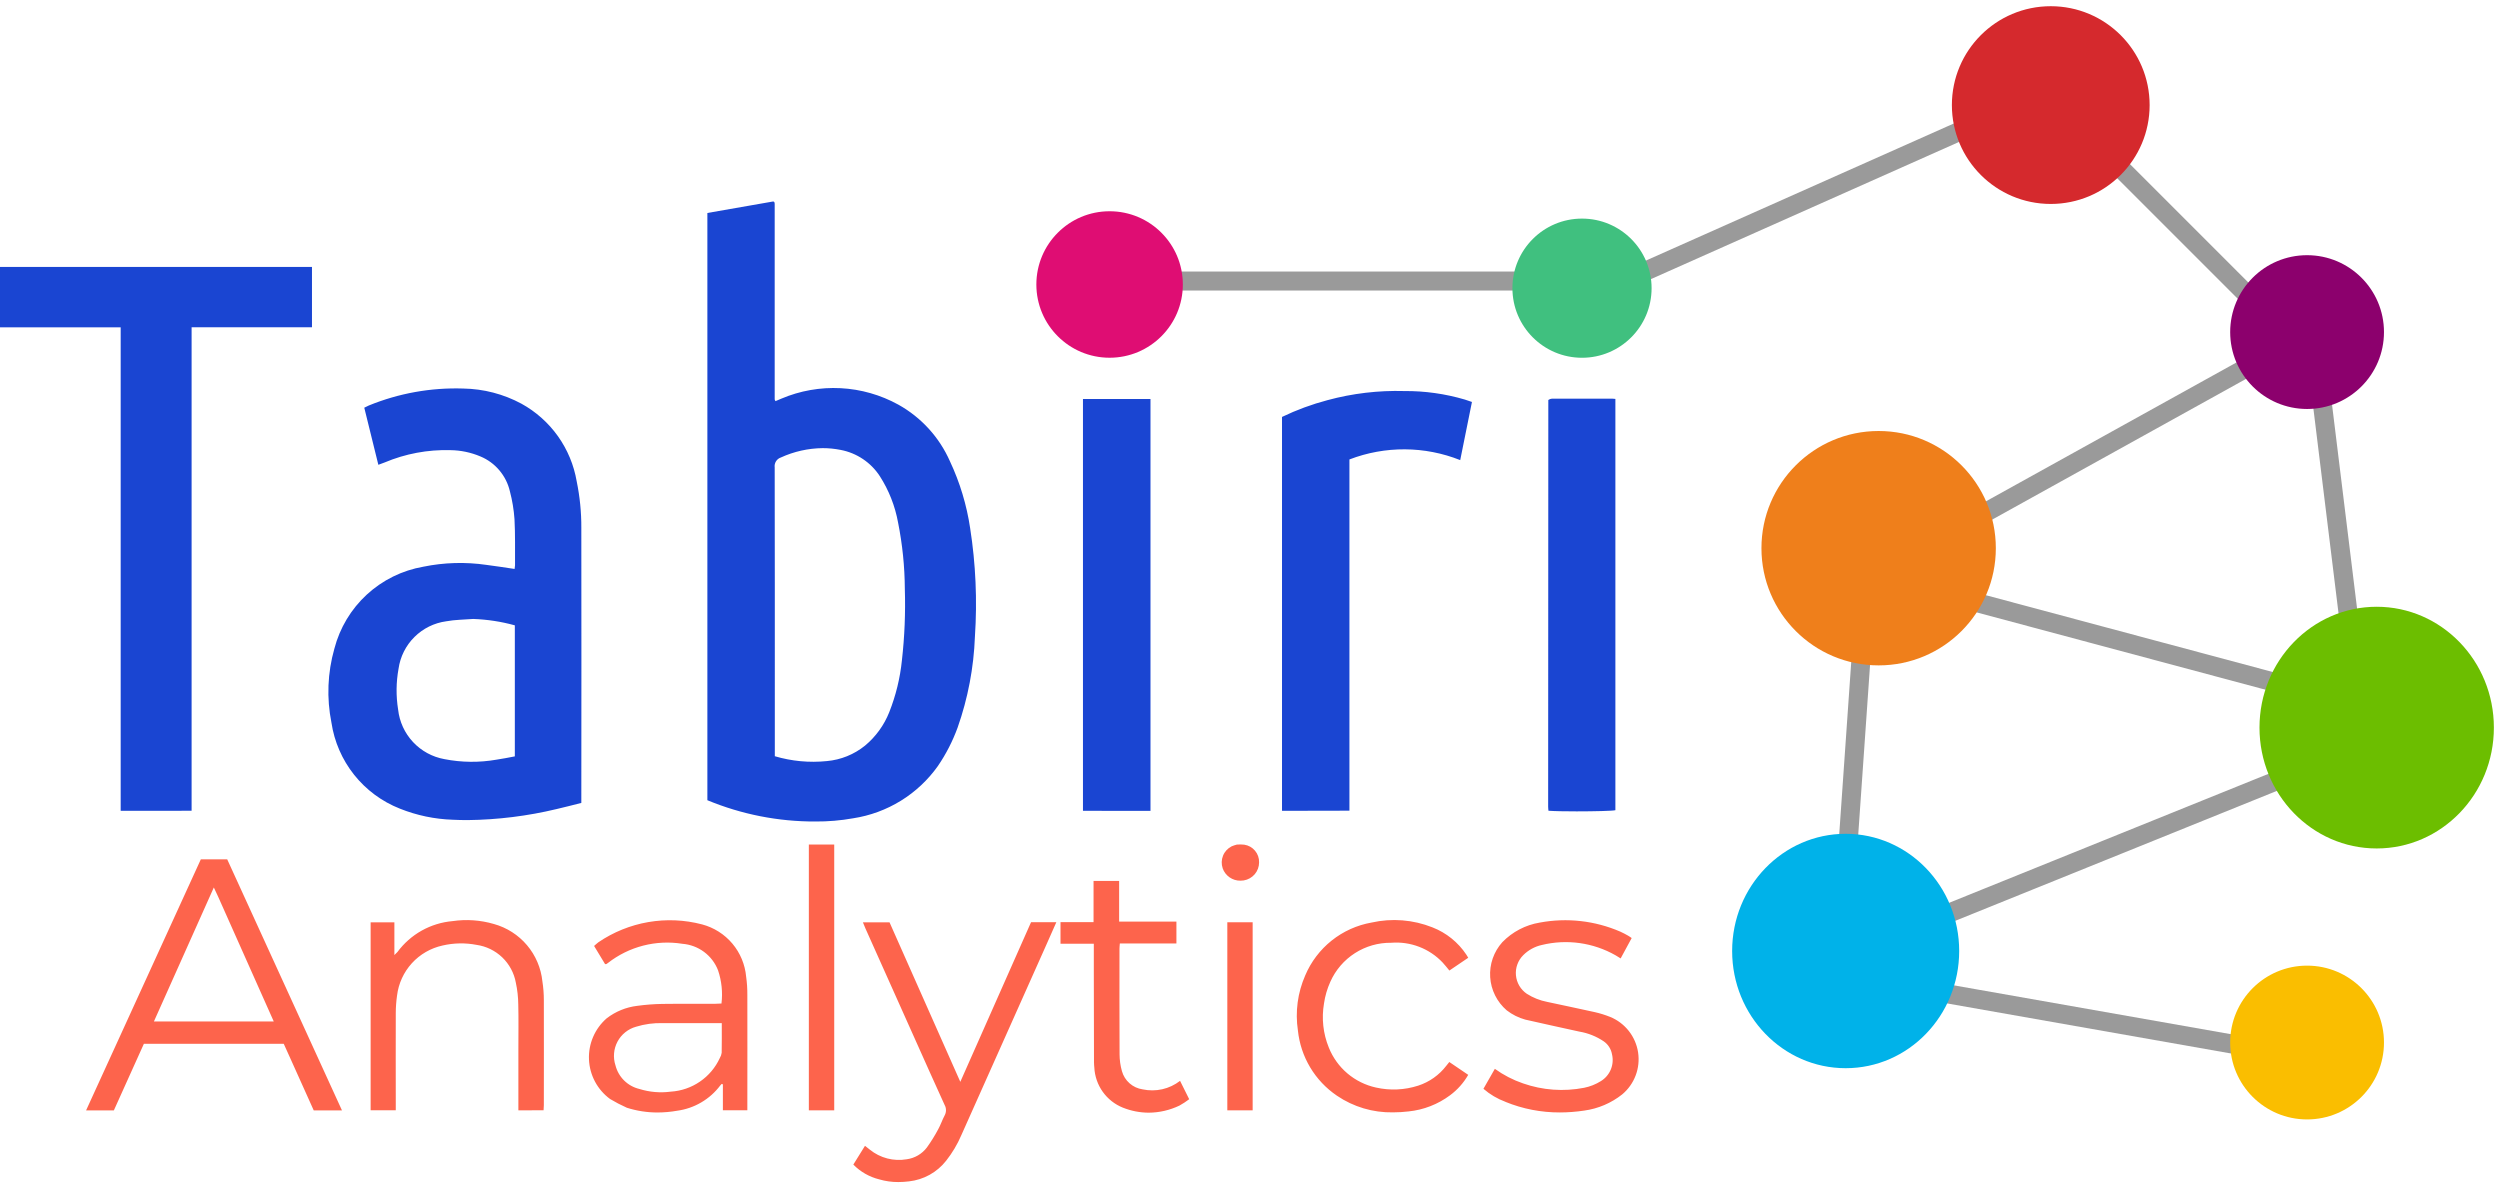
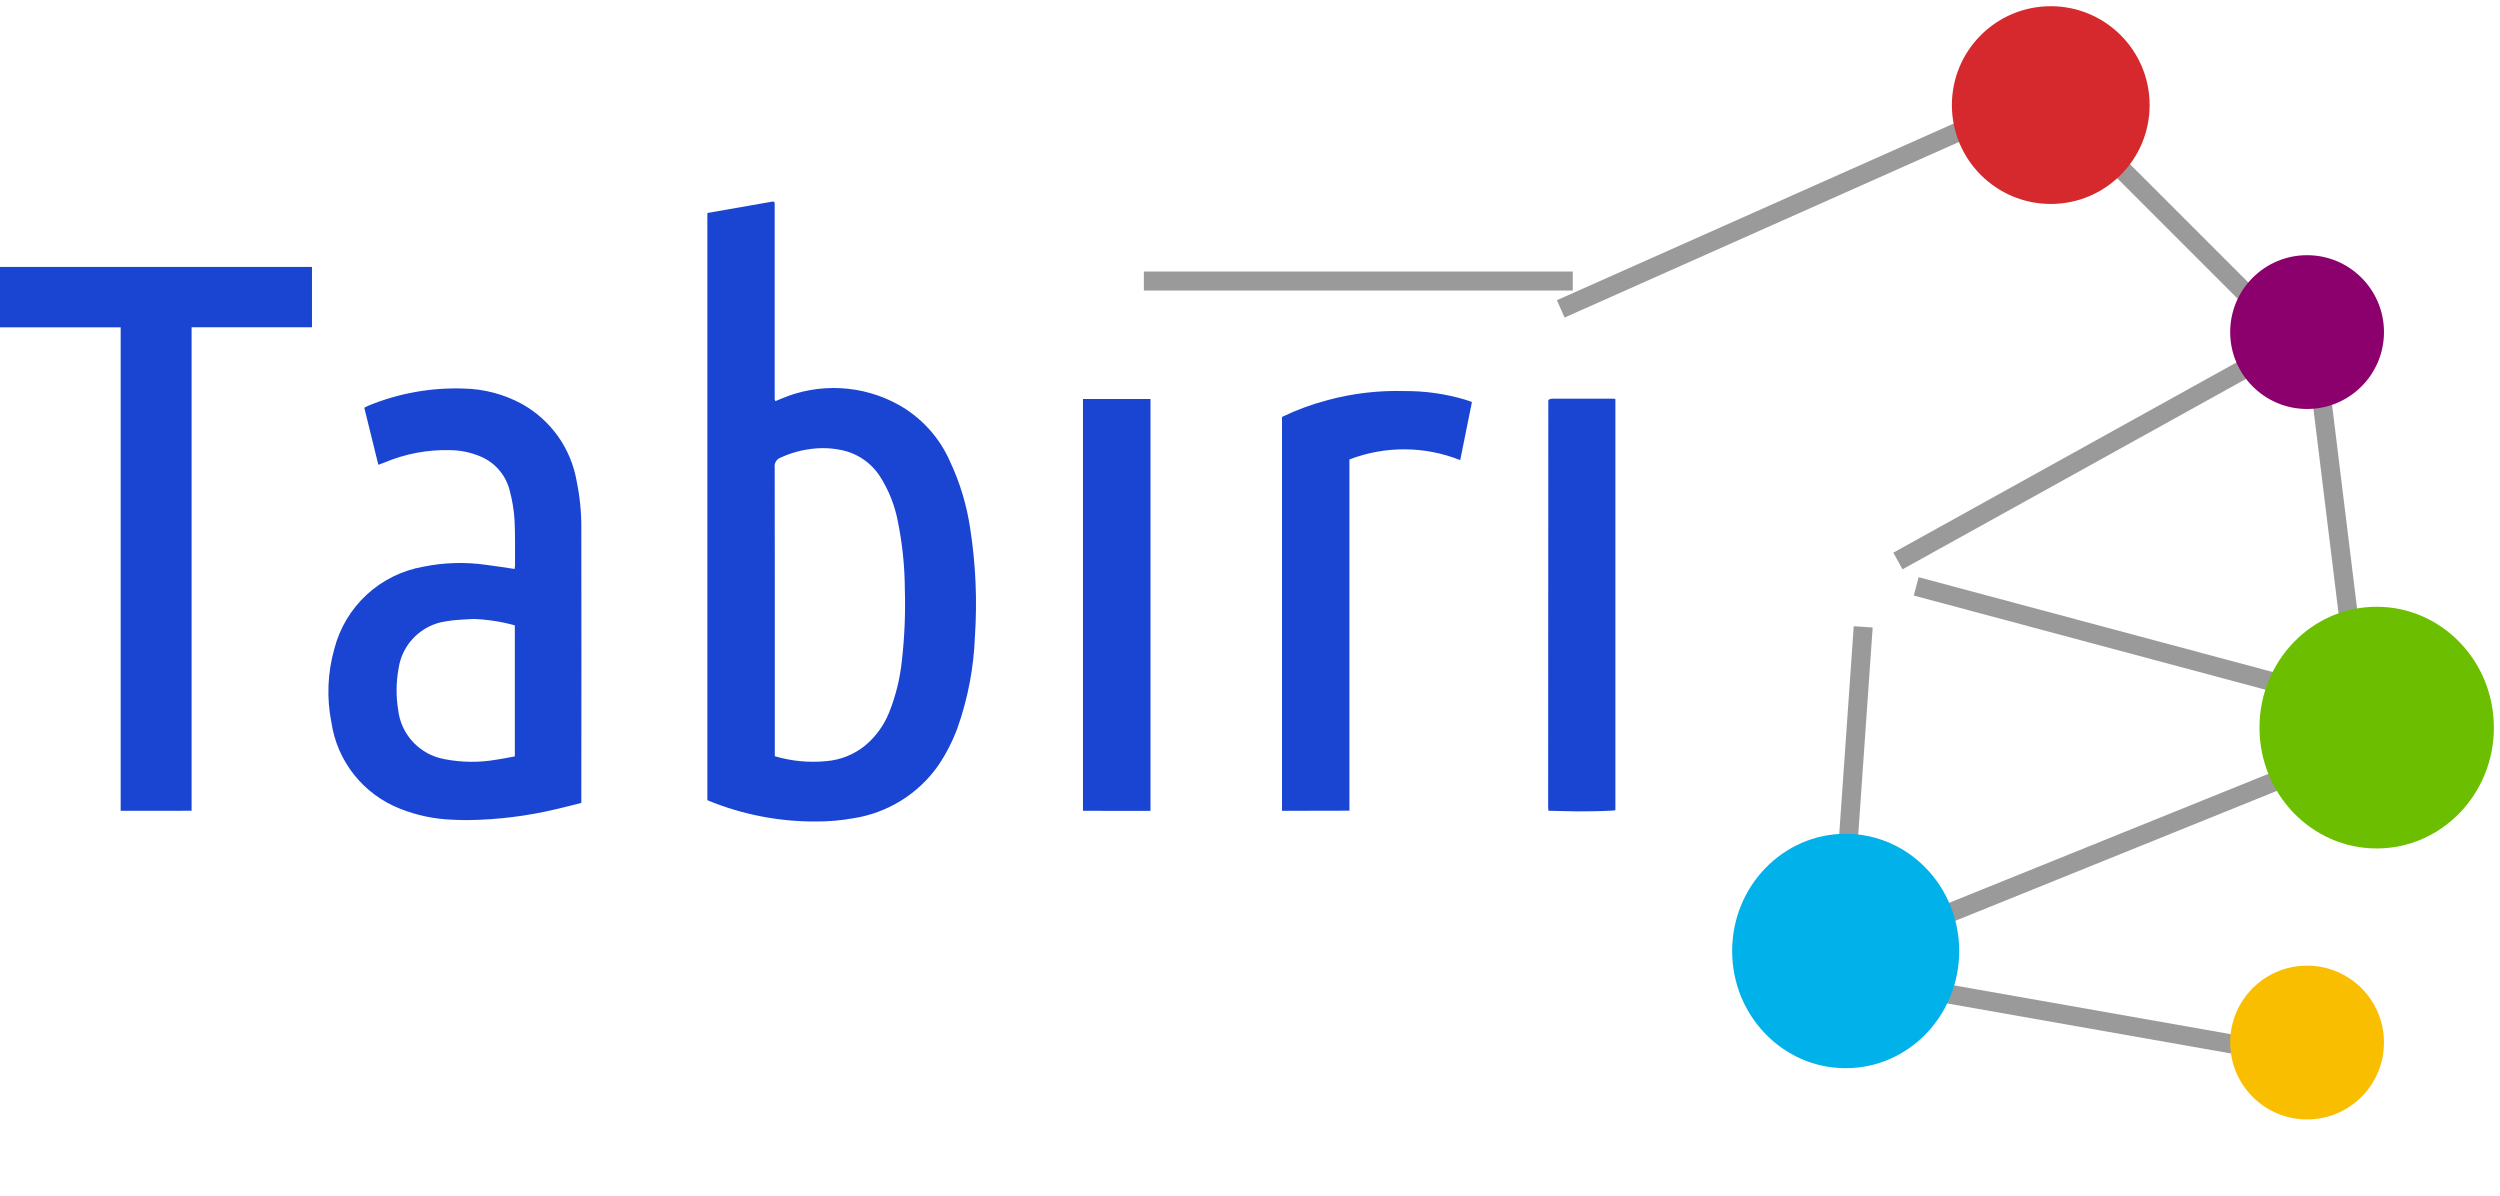
<svg xmlns="http://www.w3.org/2000/svg" width="161" height="77" viewBox="0 0 162 77" fill="none">
  <path d="M120.95 63.862L121.164 62.651L148.535 67.477L148.322 68.689L120.95 63.862ZM122.95 59.618L126.116 58.339L126.107 58.321C126.12 58.294 126.134 58.293 126.158 58.293L126.171 58.317L148.722 49.207L149.183 50.347L123.412 60.759L122.95 59.618ZM118.937 57.325L120.122 40.339L121.349 40.425L120.165 57.411L118.937 57.325ZM124.011 38.352L124.329 37.164L151.175 44.352L150.857 45.54L124.011 38.352ZM149.698 24.528L150.919 24.378L152.994 41.278L151.773 41.428L149.698 24.528ZM122.687 35.574L146.996 22.099L147.596 23.175L123.283 36.652L122.687 35.574ZM134.705 8.821L135.575 7.951L147.615 19.991L146.745 20.861L134.705 8.821ZM100.886 19.214L134.492 4.252L134.992 5.376L101.386 20.338L100.886 19.214ZM74.122 18.588V17.358H101.916V18.588H74.122Z" fill="#9A9A9A" />
-   <path d="M45.838 51.615V13.562L50.109 12.815C50.13 12.824 50.15 12.835 50.169 12.848C50.178 12.858 50.184 12.871 50.187 12.884C50.194 12.91 50.198 12.936 50.2 12.963C50.2 13.004 50.2 13.045 50.2 13.086C50.2 17.267 50.2 21.448 50.2 25.629C50.2 25.643 50.203 25.656 50.207 25.669C50.207 25.682 50.219 25.694 50.25 25.755C50.373 25.702 50.502 25.645 50.632 25.593C51.844 25.079 53.156 24.847 54.471 24.915C55.785 24.983 57.067 25.349 58.219 25.985C59.7 26.812 60.871 28.099 61.556 29.651C62.201 31.024 62.642 32.484 62.865 33.984C63.227 36.307 63.331 38.664 63.175 41.01C63.1 43.019 62.723 45.005 62.056 46.901C61.735 47.785 61.304 48.625 60.774 49.401C60.133 50.304 59.316 51.069 58.373 51.651C57.43 52.232 56.38 52.618 55.285 52.786C54.475 52.931 53.654 53 52.831 52.994C50.432 53.003 48.054 52.534 45.838 51.615ZM50.6 29.406C50.468 29.45 50.356 29.538 50.283 29.657C50.21 29.774 50.181 29.915 50.2 30.052C50.211 35.079 50.208 40.106 50.208 45.215V48.764C51.301 49.088 52.447 49.195 53.581 49.079C54.486 48.998 55.346 48.65 56.052 48.079C56.748 47.5 57.288 46.756 57.622 45.915C58.05 44.836 58.327 43.703 58.444 42.548C58.618 41.014 58.681 39.47 58.633 37.927C58.625 36.479 58.478 35.036 58.194 33.616C58 32.553 57.601 31.537 57.019 30.627C56.733 30.184 56.36 29.805 55.922 29.51C55.485 29.216 54.993 29.014 54.475 28.915C54.091 28.839 53.7 28.8 53.308 28.8C52.373 28.81 51.45 29.017 50.6 29.406ZM29.342 52.88C28.166 52.842 27.005 52.599 25.913 52.161C24.749 51.703 23.726 50.946 22.948 49.968C22.169 48.989 21.662 47.822 21.477 46.585C21.159 44.996 21.224 43.354 21.667 41.795C22.017 40.449 22.746 39.233 23.769 38.29C24.792 37.348 26.064 36.721 27.434 36.483C28.775 36.208 30.154 36.168 31.509 36.364C32.117 36.439 32.722 36.538 33.346 36.629C33.36 36.551 33.37 36.471 33.374 36.392C33.368 35.392 33.393 34.392 33.339 33.401C33.296 32.789 33.196 32.183 33.039 31.59C32.922 31.09 32.688 30.626 32.356 30.234C32.025 29.843 31.605 29.535 31.131 29.338C30.517 29.078 29.857 28.939 29.19 28.931C27.725 28.888 26.267 29.161 24.917 29.731C24.794 29.782 24.667 29.823 24.517 29.88L23.605 26.18C23.705 26.13 23.799 26.08 23.897 26.038C25.837 25.244 27.923 24.869 30.018 24.938C31.335 24.959 32.627 25.295 33.787 25.919C34.724 26.434 35.533 27.155 36.154 28.026C36.774 28.898 37.19 29.898 37.37 30.953C37.574 31.944 37.675 32.953 37.67 33.964C37.677 39.785 37.677 45.605 37.67 51.426V51.79C37.131 51.924 36.608 52.065 36.08 52.185C34.188 52.64 32.25 52.881 30.304 52.903C29.986 52.904 29.665 52.896 29.342 52.88ZM28.914 40.021C28.135 40.127 27.412 40.484 26.855 41.039C26.297 41.593 25.936 42.315 25.826 43.093C25.666 43.967 25.657 44.862 25.798 45.74C25.884 46.528 26.223 47.266 26.764 47.845C27.305 48.424 28.018 48.813 28.798 48.953C29.912 49.172 31.056 49.183 32.174 48.987C32.574 48.932 32.968 48.846 33.361 48.774V40.283C32.48 40.039 31.574 39.901 30.661 39.869C30.079 39.915 29.488 39.915 28.914 40.021ZM100.34 52.297C100.333 52.212 100.32 52.122 100.32 52.032C100.32 43.261 100.324 34.477 100.331 25.68C100.401 25.629 100.485 25.599 100.572 25.593C101.87 25.593 103.168 25.593 104.466 25.593C104.531 25.593 104.596 25.604 104.677 25.611V52.262C104.503 52.309 103.301 52.338 102.17 52.338C101.423 52.338 100.707 52.326 100.34 52.297ZM70.176 52.302V25.615H74.552V52.305L70.176 52.302ZM7.82 52.302V20.971H0V17.057H20.216V20.966H12.416V52.298L7.82 52.302ZM83.074 52.302V26.778C84.021 26.322 85.009 25.958 86.025 25.69C87.646 25.251 89.322 25.053 91 25.101C92.327 25.091 93.647 25.277 94.92 25.652C95.061 25.698 95.201 25.747 95.382 25.808L94.622 29.576C92.32 28.66 89.756 28.644 87.443 29.533V52.293L83.074 52.302Z" fill="#1A45D2" />
-   <path d="M56.963 76.181C56.33 76.022 55.753 75.692 55.296 75.226L56.051 74.01C56.166 74.1 56.266 74.181 56.368 74.26C56.698 74.527 57.082 74.721 57.493 74.828C57.904 74.935 58.333 74.954 58.751 74.882C59.01 74.847 59.258 74.762 59.484 74.631C59.709 74.499 59.906 74.325 60.063 74.117C60.333 73.741 60.578 73.347 60.795 72.938C60.954 72.653 61.055 72.338 61.209 72.048C61.269 71.943 61.3 71.823 61.3 71.702C61.3 71.581 61.269 71.462 61.209 71.357C60.556 69.931 59.919 68.497 59.278 67.066C58.212 64.689 57.147 62.311 56.084 59.932C56.029 59.808 55.984 59.681 55.916 59.527H57.641L62.228 69.864L66.812 59.519H68.451C68.213 60.057 67.991 60.563 67.765 61.068C65.941 65.154 64.117 69.24 62.292 73.325C62.039 73.915 61.709 74.47 61.311 74.975C61.019 75.347 60.656 75.657 60.243 75.887C59.829 76.117 59.374 76.262 58.904 76.314C58.672 76.343 58.438 76.357 58.204 76.358C57.784 76.36 57.366 76.3 56.963 76.181ZM72.763 71.537C72.238 71.326 71.785 70.969 71.457 70.508C71.129 70.047 70.94 69.502 70.912 68.937C70.899 68.842 70.898 68.746 70.891 68.611C70.891 66.645 70.882 64.719 70.879 62.793C70.879 62.18 70.879 61.568 70.879 60.916H68.721V59.513H70.862V56.845H72.52V59.481H76.232V60.897H72.565C72.556 61.031 72.542 61.136 72.542 61.24C72.542 63.522 72.535 65.803 72.548 68.085C72.55 68.452 72.601 68.817 72.701 69.171C72.786 69.476 72.958 69.751 73.196 69.96C73.433 70.17 73.727 70.305 74.041 70.351C74.461 70.441 74.896 70.439 75.316 70.344C75.735 70.249 76.128 70.063 76.468 69.8L77.06 70.99C76.859 71.144 76.646 71.283 76.424 71.405C75.803 71.701 75.125 71.858 74.437 71.863C73.864 71.86 73.297 71.75 72.765 71.537H72.763ZM40.609 71.537C40.239 71.372 39.88 71.184 39.532 70.976C39.127 70.679 38.794 70.295 38.557 69.852C38.321 69.409 38.187 68.918 38.166 68.416C38.144 67.914 38.236 67.414 38.434 66.953C38.632 66.491 38.932 66.08 39.31 65.75C39.886 65.305 40.572 65.025 41.294 64.939C41.835 64.865 42.38 64.823 42.925 64.815C43.701 64.802 44.477 64.805 45.253 64.807H46.327C46.46 64.807 46.594 64.796 46.752 64.789C46.839 64.064 46.763 63.329 46.53 62.637C46.346 62.161 46.031 61.748 45.622 61.444C45.213 61.14 44.725 60.958 44.217 60.919C43.372 60.783 42.507 60.824 41.678 61.037C40.849 61.251 40.072 61.633 39.397 62.16C39.365 62.185 39.332 62.209 39.297 62.23C39.287 62.237 39.271 62.23 39.21 62.237L38.497 61.058C38.597 60.973 38.681 60.89 38.776 60.82C39.748 60.158 40.851 59.712 42.01 59.512C43.169 59.312 44.358 59.363 45.495 59.662C46.261 59.865 46.946 60.299 47.457 60.905C47.967 61.511 48.279 62.26 48.35 63.049C48.405 63.441 48.431 63.837 48.428 64.233C48.435 66.57 48.428 68.906 48.428 71.243V71.705H46.843V70.024L46.764 70C46.733 70.034 46.699 70.066 46.672 70.1C46.338 70.544 45.919 70.918 45.439 71.198C44.96 71.48 44.429 71.662 43.878 71.737C43.458 71.811 43.033 71.849 42.606 71.85C41.929 71.851 41.256 71.746 40.611 71.54L40.609 71.537ZM42.946 66.059C42.359 66.042 41.773 66.121 41.212 66.294C40.957 66.365 40.72 66.488 40.514 66.654C40.307 66.82 40.137 67.026 40.013 67.26C39.889 67.493 39.813 67.75 39.791 68.013C39.768 68.277 39.799 68.543 39.882 68.794C39.976 69.167 40.17 69.508 40.444 69.778C40.718 70.049 41.062 70.238 41.436 70.327C42.09 70.531 42.781 70.59 43.46 70.5C44.139 70.459 44.793 70.235 45.354 69.851C45.915 69.468 46.361 68.939 46.644 68.321C46.708 68.216 46.749 68.1 46.765 67.979C46.777 67.355 46.771 66.73 46.771 66.061H42.947L42.946 66.059ZM97.555 71.159C97.032 70.966 96.548 70.68 96.127 70.315L96.866 69.021C97.425 69.424 98.041 69.742 98.693 69.965C99.963 70.409 101.328 70.507 102.648 70.25C103.035 70.173 103.405 70.026 103.739 69.816C104.027 69.639 104.252 69.375 104.381 69.063C104.51 68.75 104.537 68.405 104.457 68.076C104.428 67.907 104.365 67.747 104.272 67.603C104.18 67.459 104.06 67.335 103.919 67.238C103.444 66.918 102.907 66.704 102.342 66.609C101.151 66.344 99.991 66.099 98.836 65.831C98.401 65.711 97.993 65.507 97.636 65.231C97.323 64.962 97.067 64.634 96.883 64.265C96.699 63.896 96.59 63.494 96.564 63.082C96.537 62.671 96.593 62.258 96.728 61.869C96.864 61.479 97.075 61.12 97.351 60.814C98.004 60.142 98.854 59.697 99.778 59.544C101.535 59.216 103.35 59.42 104.99 60.129C105.165 60.203 105.331 60.3 105.499 60.391C105.569 60.429 105.634 60.479 105.733 60.546L105.018 61.867C104.894 61.792 104.795 61.729 104.693 61.667C103.241 60.84 101.527 60.6 99.904 60.997C99.449 61.098 99.033 61.327 98.704 61.658C98.534 61.827 98.404 62.032 98.323 62.258C98.241 62.483 98.21 62.724 98.233 62.963C98.255 63.202 98.33 63.432 98.451 63.639C98.573 63.846 98.739 64.023 98.937 64.158C99.341 64.415 99.789 64.593 100.259 64.684C101.285 64.908 102.314 65.115 103.338 65.346C103.684 65.424 104.022 65.53 104.351 65.662C104.822 65.857 105.235 66.171 105.55 66.572C105.865 66.974 106.071 67.45 106.148 67.954C106.225 68.458 106.171 68.974 105.99 69.451C105.81 69.928 105.51 70.351 105.118 70.678C104.409 71.241 103.561 71.603 102.664 71.726C102.14 71.805 101.611 71.846 101.081 71.847C99.873 71.852 98.675 71.62 97.556 71.163L97.555 71.159ZM86.629 70.759C85.926 70.281 85.335 69.656 84.899 68.926C84.463 68.197 84.192 67.38 84.104 66.535C83.922 65.326 84.087 64.09 84.578 62.97C84.952 62.085 85.541 61.308 86.292 60.709C87.043 60.11 87.932 59.709 88.878 59.542C90.194 59.247 91.567 59.355 92.82 59.853C93.718 60.203 94.487 60.821 95.02 61.624C95.056 61.678 95.087 61.736 95.141 61.824L93.92 62.652C93.763 62.464 93.631 62.29 93.482 62.132C93.058 61.683 92.538 61.335 91.962 61.114C91.385 60.892 90.767 60.803 90.151 60.852C89.318 60.842 88.5 61.075 87.799 61.525C87.098 61.974 86.543 62.62 86.205 63.381C86.003 63.828 85.865 64.3 85.795 64.786C85.63 65.748 85.738 66.737 86.106 67.641C86.365 68.29 86.779 68.866 87.312 69.318C87.846 69.77 88.481 70.084 89.164 70.234C90.072 70.439 91.019 70.396 91.904 70.109C92.623 69.874 93.254 69.428 93.715 68.829C93.773 68.754 93.833 68.681 93.915 68.579L95.141 69.411C94.844 69.93 94.441 70.382 93.959 70.738C93.176 71.321 92.249 71.681 91.278 71.781C90.942 71.821 90.603 71.841 90.264 71.842C88.97 71.866 87.7 71.488 86.63 70.76L86.629 70.759ZM20.329 71.713C19.861 70.674 19.391 69.63 18.91 68.557C18.73 68.157 18.561 67.785 18.387 67.4H9.323L7.378 71.714H5.578L13.014 55.445H14.723L22.16 71.714L20.329 71.713ZM9.973 65.953H17.74C16.534 63.253 15.347 60.593 14.14 57.877L13.856 57.269L9.973 65.953ZM52.413 71.711V54.487H54.058V71.711H52.413ZM33.591 71.711V67.725C33.591 66.741 33.608 65.798 33.584 64.856C33.58 64.379 33.527 63.903 33.426 63.437C33.313 62.813 33.005 62.24 32.548 61.801C32.09 61.361 31.506 61.077 30.878 60.988C30.15 60.848 29.4 60.862 28.678 61.03C27.911 61.198 27.215 61.6 26.687 62.18C26.159 62.761 25.824 63.492 25.729 64.271C25.675 64.649 25.647 65.031 25.646 65.413C25.638 67.353 25.646 69.293 25.646 71.234V71.705H24.017V59.528H25.556V61.649C25.627 61.587 25.694 61.52 25.756 61.449C26.175 60.881 26.711 60.409 27.326 60.064C27.942 59.72 28.624 59.51 29.327 59.449C30.223 59.318 31.136 59.382 32.005 59.636C32.842 59.868 33.589 60.346 34.149 61.009C34.71 61.671 35.057 62.488 35.147 63.351C35.21 63.755 35.242 64.164 35.241 64.574C35.25 66.842 35.241 69.11 35.241 71.374C35.241 71.48 35.231 71.586 35.224 71.706L33.591 71.711ZM79.53 71.711V59.522H81.172V71.71L79.53 71.711ZM79.23 56.026C79.138 55.759 79.147 55.467 79.254 55.206C79.36 54.944 79.558 54.73 79.81 54.603C79.92 54.557 80.033 54.519 80.149 54.49C80.308 54.476 80.468 54.478 80.627 54.496C80.9 54.536 81.148 54.675 81.325 54.886C81.502 55.096 81.596 55.365 81.589 55.64C81.59 55.922 81.49 56.195 81.308 56.41C81.125 56.624 80.872 56.767 80.594 56.813C80.526 56.824 80.456 56.829 80.387 56.829C80.134 56.834 79.885 56.758 79.677 56.614C79.469 56.469 79.311 56.263 79.227 56.024L79.23 56.026Z" fill="#FD644C" />
-   <path d="M71.902 22.942C74.523 22.942 76.648 20.817 76.648 18.196C76.648 15.575 74.523 13.45 71.902 13.45C69.281 13.45 67.156 15.575 67.156 18.196C67.156 20.817 69.281 22.942 71.902 22.942Z" fill="#DF0D73" />
-   <path d="M102.514 22.944C105.004 22.944 107.023 20.925 107.023 18.435C107.023 15.945 105.004 13.926 102.514 13.926C100.024 13.926 98.005 15.945 98.005 18.435C98.005 20.925 100.024 22.944 102.514 22.944Z" fill="#40C07F" />
+   <path d="M45.838 51.615V13.562L50.109 12.815C50.13 12.824 50.15 12.835 50.169 12.848C50.178 12.858 50.184 12.871 50.187 12.884C50.194 12.91 50.198 12.936 50.2 12.963C50.2 13.004 50.2 13.045 50.2 13.086C50.2 17.267 50.2 21.448 50.2 25.629C50.2 25.643 50.203 25.656 50.207 25.669C50.207 25.682 50.219 25.694 50.25 25.755C50.373 25.702 50.502 25.645 50.632 25.593C51.844 25.079 53.156 24.847 54.471 24.915C55.785 24.983 57.067 25.349 58.219 25.985C59.7 26.812 60.871 28.099 61.556 29.651C62.201 31.024 62.642 32.484 62.865 33.984C63.227 36.307 63.331 38.664 63.175 41.01C63.1 43.019 62.723 45.005 62.056 46.901C61.735 47.785 61.304 48.625 60.774 49.401C60.133 50.304 59.316 51.069 58.373 51.651C57.43 52.232 56.38 52.618 55.285 52.786C54.475 52.931 53.654 53 52.831 52.994C50.432 53.003 48.054 52.534 45.838 51.615ZM50.6 29.406C50.468 29.45 50.356 29.538 50.283 29.657C50.21 29.774 50.181 29.915 50.2 30.052C50.211 35.079 50.208 40.106 50.208 45.215V48.764C51.301 49.088 52.447 49.195 53.581 49.079C54.486 48.998 55.346 48.65 56.052 48.079C56.748 47.5 57.288 46.756 57.622 45.915C58.05 44.836 58.327 43.703 58.444 42.548C58.618 41.014 58.681 39.47 58.633 37.927C58.625 36.479 58.478 35.036 58.194 33.616C58 32.553 57.601 31.537 57.019 30.627C56.733 30.184 56.36 29.805 55.922 29.51C55.485 29.216 54.993 29.014 54.475 28.915C54.091 28.839 53.7 28.8 53.308 28.8C52.373 28.81 51.45 29.017 50.6 29.406ZM29.342 52.88C28.166 52.842 27.005 52.599 25.913 52.161C24.749 51.703 23.726 50.946 22.948 49.968C22.169 48.989 21.662 47.822 21.477 46.585C21.159 44.996 21.224 43.354 21.667 41.795C22.017 40.449 22.746 39.233 23.769 38.29C24.792 37.348 26.064 36.721 27.434 36.483C28.775 36.208 30.154 36.168 31.509 36.364C32.117 36.439 32.722 36.538 33.346 36.629C33.36 36.551 33.37 36.471 33.374 36.392C33.368 35.392 33.393 34.392 33.339 33.401C33.296 32.789 33.196 32.183 33.039 31.59C32.922 31.09 32.688 30.626 32.356 30.234C32.025 29.843 31.605 29.535 31.131 29.338C30.517 29.078 29.857 28.939 29.19 28.931C27.725 28.888 26.267 29.161 24.917 29.731C24.794 29.782 24.667 29.823 24.517 29.88L23.605 26.18C23.705 26.13 23.799 26.08 23.897 26.038C25.837 25.244 27.923 24.869 30.018 24.938C31.335 24.959 32.627 25.295 33.787 25.919C34.724 26.434 35.533 27.155 36.154 28.026C36.774 28.898 37.19 29.898 37.37 30.953C37.574 31.944 37.675 32.953 37.67 33.964C37.677 39.785 37.677 45.605 37.67 51.426V51.79C37.131 51.924 36.608 52.065 36.08 52.185C34.188 52.64 32.25 52.881 30.304 52.903C29.986 52.904 29.665 52.896 29.342 52.88ZM28.914 40.021C28.135 40.127 27.412 40.484 26.855 41.039C26.297 41.593 25.936 42.315 25.826 43.093C25.666 43.967 25.657 44.862 25.798 45.74C25.884 46.528 26.223 47.266 26.764 47.845C27.305 48.424 28.018 48.813 28.798 48.953C29.912 49.172 31.056 49.183 32.174 48.987C32.574 48.932 32.968 48.846 33.361 48.774V40.283C32.48 40.039 31.574 39.901 30.661 39.869C30.079 39.915 29.488 39.915 28.914 40.021ZM100.34 52.297C100.333 52.212 100.32 52.122 100.32 52.032C100.32 43.261 100.324 34.477 100.331 25.68C100.401 25.629 100.485 25.599 100.572 25.593C101.87 25.593 103.168 25.593 104.466 25.593C104.531 25.593 104.596 25.604 104.677 25.611V52.262C104.503 52.309 103.301 52.338 102.17 52.338ZM70.176 52.302V25.615H74.552V52.305L70.176 52.302ZM7.82 52.302V20.971H0V17.057H20.216V20.966H12.416V52.298L7.82 52.302ZM83.074 52.302V26.778C84.021 26.322 85.009 25.958 86.025 25.69C87.646 25.251 89.322 25.053 91 25.101C92.327 25.091 93.647 25.277 94.92 25.652C95.061 25.698 95.201 25.747 95.382 25.808L94.622 29.576C92.32 28.66 89.756 28.644 87.443 29.533V52.293L83.074 52.302Z" fill="#1A45D2" />
  <path d="M149.499 26.263C152.251 26.263 154.482 24.032 154.482 21.28C154.482 18.528 152.251 16.297 149.499 16.297C146.747 16.297 144.516 18.528 144.516 21.28C144.516 24.032 146.747 26.263 149.499 26.263Z" fill="#8C006D" />
  <path d="M149.499 72.3C152.251 72.3 154.482 70.07 154.482 67.317C154.482 64.565 152.251 62.334 149.499 62.334C146.747 62.334 144.516 64.565 144.516 67.317C144.516 70.07 146.747 72.3 149.499 72.3Z" fill="#FABE00" />
  <path d="M119.599 68.98C123.662 68.98 126.955 65.58 126.955 61.386C126.955 57.191 123.662 53.791 119.599 53.791C115.537 53.791 112.243 57.191 112.243 61.386C112.243 65.58 115.537 68.98 119.599 68.98Z" fill="#00B2E9" />
-   <path d="M121.736 42.878C125.93 42.878 129.33 39.478 129.33 35.284C129.33 31.09 125.93 27.69 121.736 27.69C117.542 27.69 114.142 31.09 114.142 35.284C114.142 39.478 117.542 42.878 121.736 42.878Z" fill="#EF7F1B" />
  <path d="M154.009 54.741C158.203 54.741 161.603 51.235 161.603 46.91C161.603 42.585 158.203 39.079 154.009 39.079C149.815 39.079 146.415 42.585 146.415 46.91C146.415 51.235 149.815 54.741 154.009 54.741Z" fill="#6CBE00" />
  <path d="M132.889 12.977C136.427 12.977 139.296 10.108 139.296 6.57C139.296 3.031 136.427 0.163 132.889 0.163C129.35 0.163 126.482 3.031 126.482 6.57C126.482 10.108 129.35 12.977 132.889 12.977Z" fill="#D5292D" />
</svg>